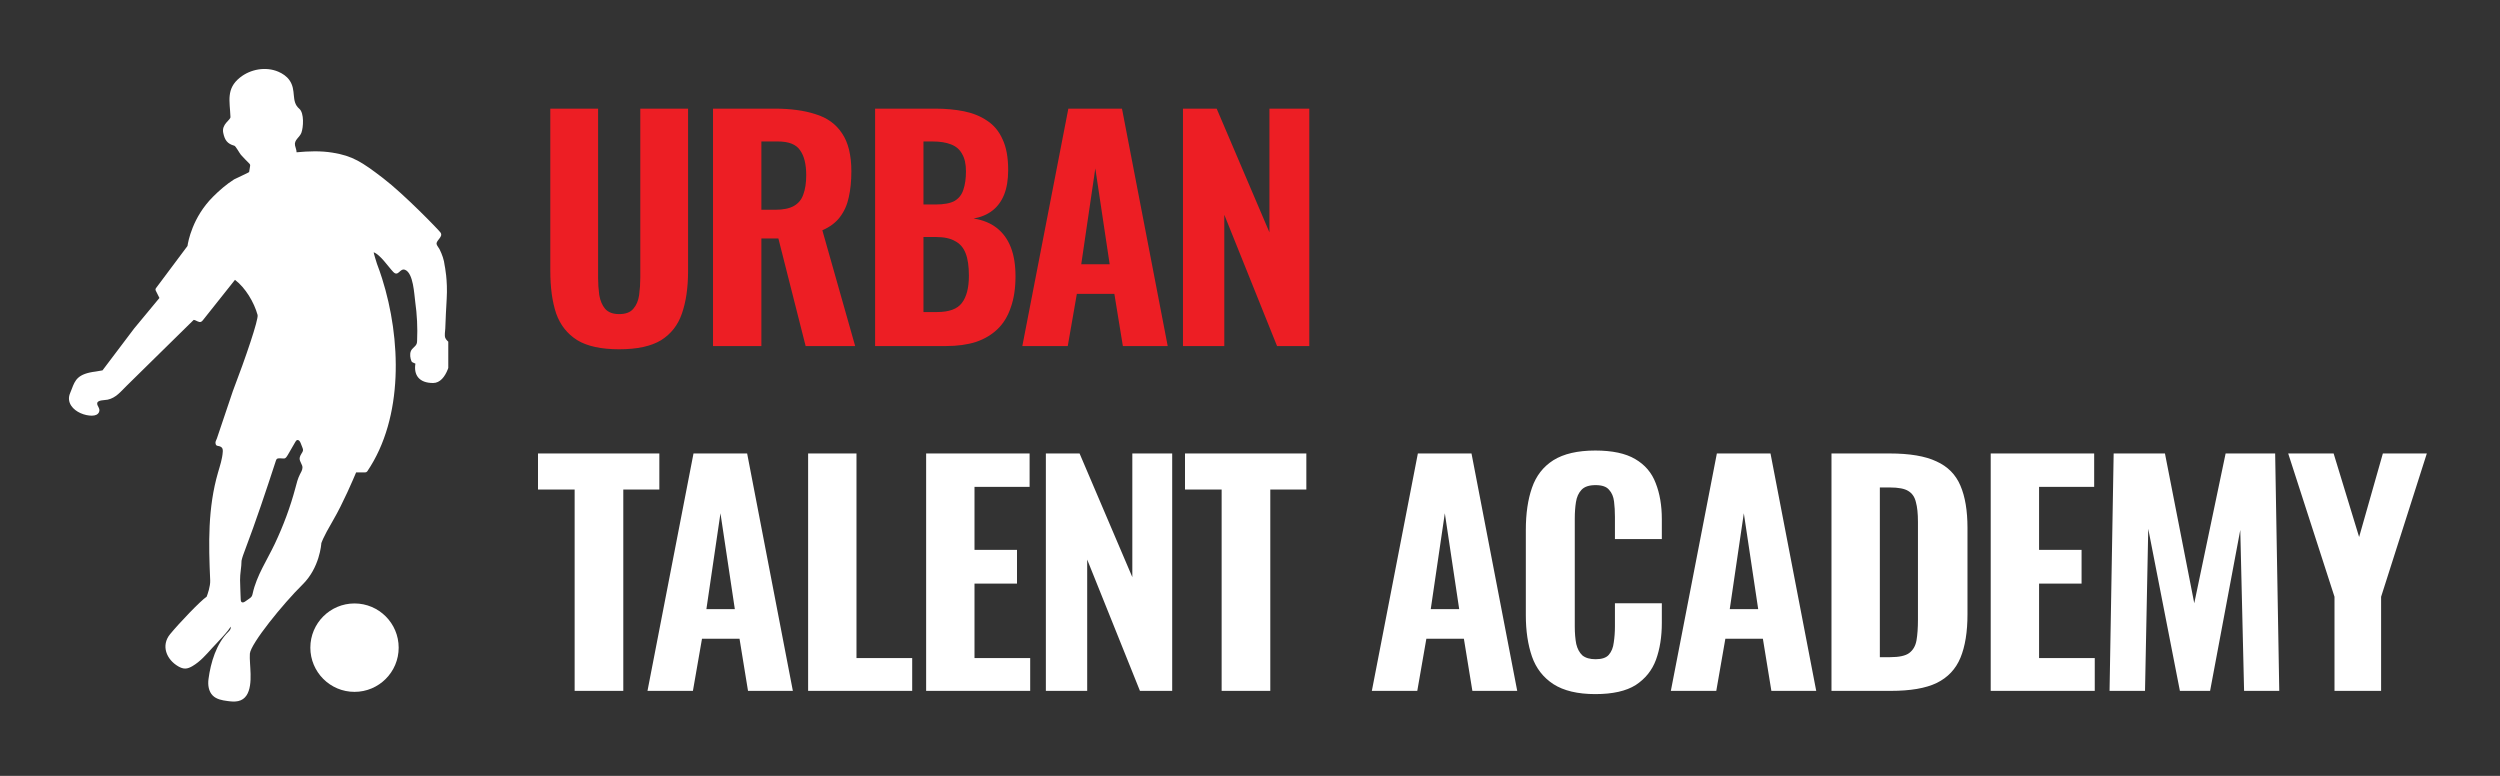
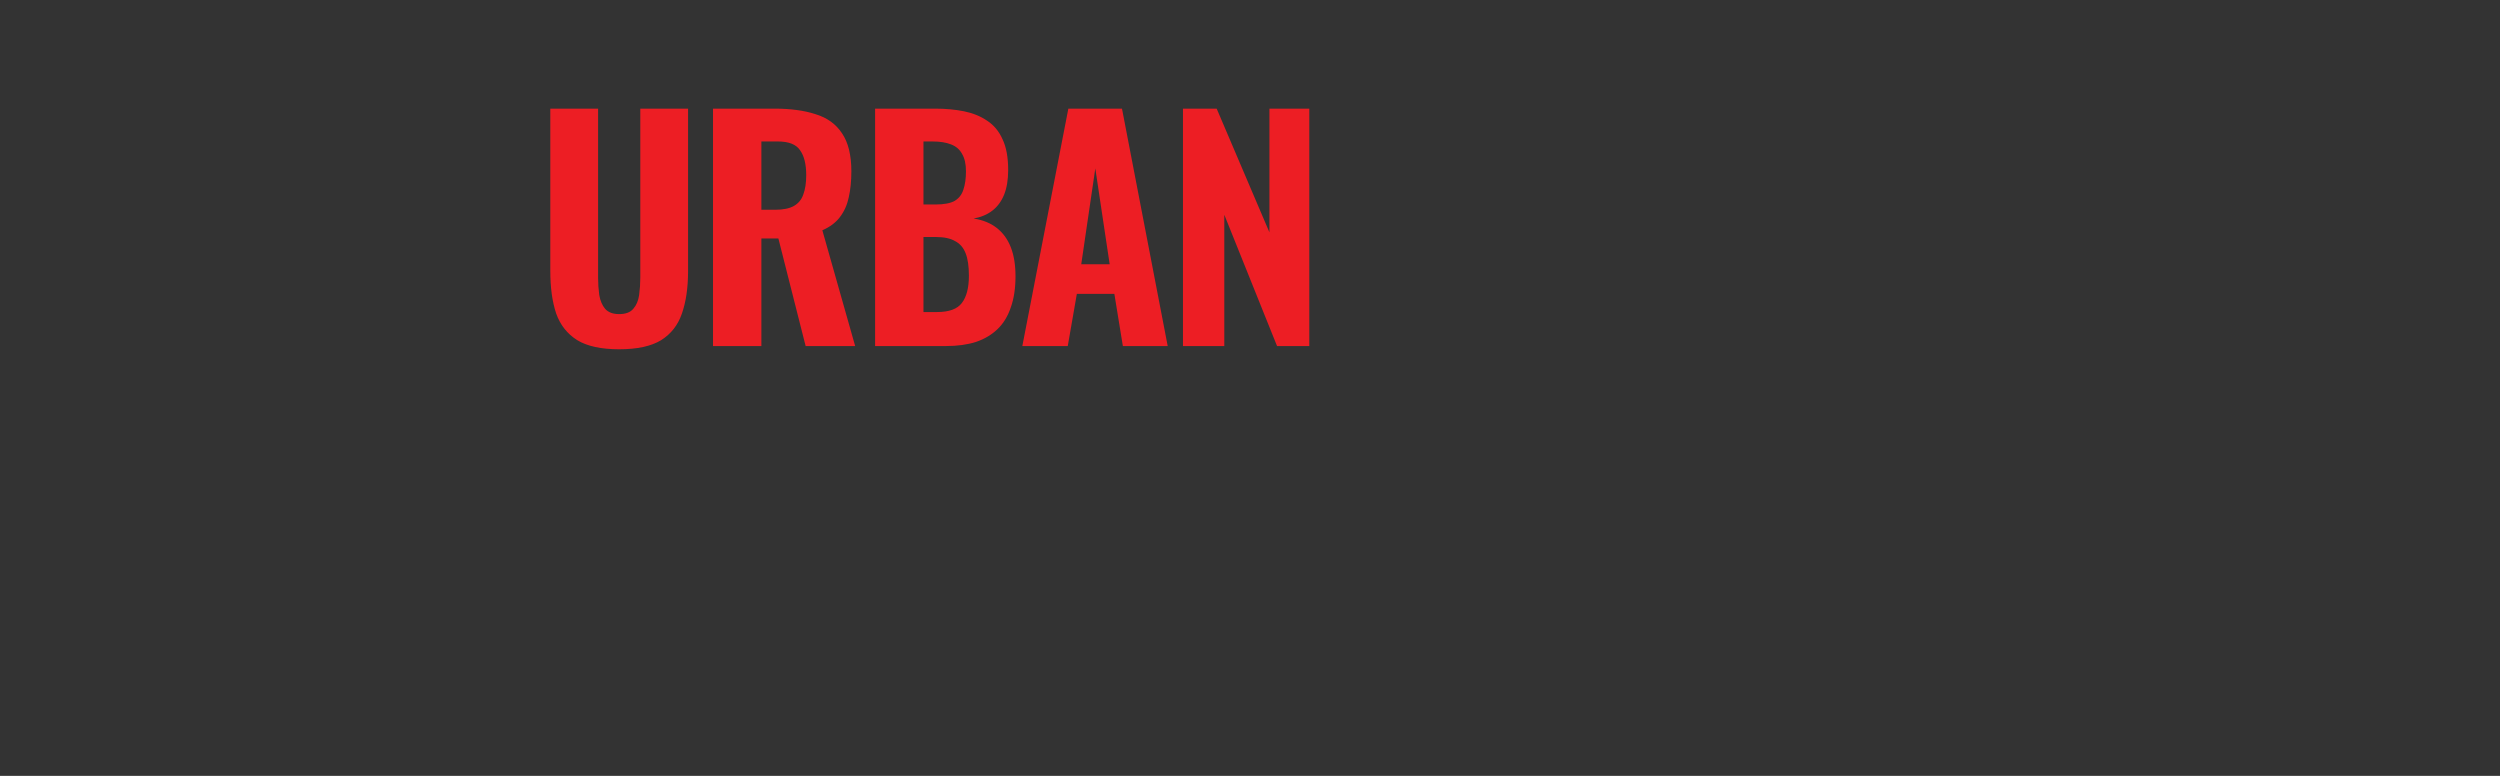
<svg xmlns="http://www.w3.org/2000/svg" width="145" height="45" viewBox="0 0 145 45" fill="none">
  <rect x="0" y="0" width="145" height="45" fill="#333333" stroke="none" />
  <path d="M35.913 20.258C34.87 20.258 34.06 20.082 33.482 19.731C32.904 19.368 32.496 18.852 32.258 18.184C32.031 17.504 31.918 16.682 31.918 15.719V6.301H34.689V16.11C34.689 16.45 34.712 16.784 34.757 17.113C34.814 17.442 34.927 17.708 35.097 17.912C35.278 18.116 35.55 18.218 35.913 18.218C36.287 18.218 36.559 18.116 36.729 17.912C36.91 17.708 37.024 17.442 37.069 17.113C37.114 16.784 37.137 16.45 37.137 16.11V6.301H39.908V15.719C39.908 16.682 39.789 17.504 39.551 18.184C39.324 18.852 38.922 19.368 38.344 19.731C37.766 20.082 36.956 20.258 35.913 20.258ZM41.355 20.071V6.301H44.925C45.855 6.301 46.648 6.408 47.305 6.624C47.974 6.828 48.484 7.196 48.835 7.729C49.198 8.261 49.379 8.998 49.379 9.939C49.379 10.505 49.328 11.01 49.226 11.452C49.136 11.883 48.965 12.262 48.716 12.591C48.478 12.908 48.138 13.163 47.696 13.356L49.6 20.071H46.727L45.146 13.832H44.16V20.071H41.355ZM44.16 12.166H44.976C45.429 12.166 45.786 12.092 46.047 11.945C46.308 11.797 46.489 11.576 46.591 11.282C46.705 10.976 46.761 10.602 46.761 10.16C46.761 9.525 46.642 9.043 46.404 8.715C46.178 8.375 45.747 8.205 45.112 8.205H44.16V12.166ZM50.756 20.071V6.301H54.241C54.842 6.301 55.397 6.352 55.907 6.454C56.417 6.556 56.865 6.737 57.25 6.998C57.647 7.258 57.947 7.621 58.151 8.086C58.367 8.539 58.474 9.134 58.474 9.871C58.474 10.426 58.395 10.902 58.236 11.299C58.078 11.684 57.851 11.99 57.556 12.217C57.262 12.444 56.899 12.597 56.468 12.676C57.001 12.755 57.449 12.937 57.811 13.22C58.174 13.503 58.446 13.877 58.627 14.342C58.809 14.806 58.899 15.367 58.899 16.025C58.899 16.716 58.809 17.317 58.627 17.827C58.457 18.337 58.202 18.756 57.862 19.085C57.522 19.413 57.103 19.663 56.604 19.833C56.106 19.991 55.528 20.071 54.87 20.071H50.756ZM53.561 18.099H54.343C55.046 18.099 55.528 17.923 55.788 17.572C56.06 17.221 56.196 16.694 56.196 15.991C56.196 15.447 56.134 15.016 56.009 14.699C55.885 14.37 55.681 14.132 55.397 13.985C55.125 13.826 54.757 13.747 54.292 13.747H53.561V18.099ZM53.561 11.86H54.258C54.746 11.86 55.114 11.792 55.363 11.656C55.613 11.508 55.783 11.293 55.873 11.01C55.975 10.715 56.026 10.358 56.026 9.939C56.026 9.519 55.953 9.185 55.805 8.936C55.669 8.675 55.454 8.488 55.159 8.375C54.876 8.261 54.513 8.205 54.071 8.205H53.561V11.86ZM59.295 20.071L61.964 6.301H65.075L67.727 20.071H65.126L64.633 17.045H62.457L61.93 20.071H59.295ZM62.712 15.328H64.361L63.528 9.769L62.712 15.328ZM68.612 20.071V6.301H70.567L73.627 13.475V6.301H75.939V20.071H74.069L71.009 12.455V20.071H68.612Z" fill="#ED1E24" />
-   <path d="M33.329 40.071V28.392H31.204V26.301H38.242V28.392H36.151V40.071H33.329ZM37.554 40.071L40.223 26.301H43.334L45.986 40.071H43.385L42.892 37.045H40.716L40.189 40.071H37.554ZM40.971 35.328H42.62L41.787 29.769L40.971 35.328ZM46.871 40.071V26.301H49.676V38.167H52.907V40.071H46.871ZM53.716 40.071V26.301H59.717V28.239H56.521V31.894H58.986V33.849H56.521V38.167H59.751V40.071H53.716ZM60.66 40.071V26.301H62.615L65.675 33.475V26.301H67.987V40.071H66.117L63.057 32.455V40.071H60.66ZM70.855 40.071V28.392H68.73V26.301H75.768V28.392H73.677V40.071H70.855ZM79.567 40.071L82.236 26.301H85.347L87.999 40.071H85.398L84.905 37.045H82.729L82.202 40.071H79.567ZM82.984 35.328H84.633L83.8 29.769L82.984 35.328ZM92.527 40.258C91.507 40.258 90.697 40.065 90.096 39.68C89.507 39.294 89.093 38.762 88.855 38.082C88.617 37.391 88.498 36.592 88.498 35.685V30.738C88.498 29.786 88.617 28.97 88.855 28.29C89.093 27.599 89.507 27.066 90.096 26.692C90.697 26.318 91.507 26.131 92.527 26.131C93.513 26.131 94.284 26.295 94.839 26.624C95.406 26.953 95.802 27.417 96.029 28.018C96.267 28.619 96.386 29.316 96.386 30.109V31.265H93.666V29.973C93.666 29.655 93.649 29.361 93.615 29.089C93.581 28.805 93.485 28.579 93.326 28.409C93.179 28.227 92.918 28.137 92.544 28.137C92.17 28.137 91.898 28.227 91.728 28.409C91.558 28.59 91.45 28.828 91.405 29.123C91.36 29.406 91.337 29.724 91.337 30.075V36.331C91.337 36.716 91.365 37.056 91.422 37.351C91.49 37.634 91.609 37.855 91.779 38.014C91.96 38.161 92.215 38.235 92.544 38.235C92.907 38.235 93.162 38.15 93.309 37.98C93.468 37.798 93.564 37.56 93.598 37.266C93.643 36.971 93.666 36.66 93.666 36.331V34.988H96.386V36.127C96.386 36.931 96.273 37.645 96.046 38.269C95.819 38.881 95.428 39.368 94.873 39.731C94.318 40.082 93.536 40.258 92.527 40.258ZM96.909 40.071L99.578 26.301H102.689L105.341 40.071H102.74L102.247 37.045H100.071L99.544 40.071H96.909ZM100.326 35.328H101.975L101.142 29.769L100.326 35.328ZM106.226 40.071V26.301H109.592C110.759 26.301 111.666 26.454 112.312 26.76C112.969 27.055 113.434 27.525 113.706 28.171C113.978 28.805 114.114 29.622 114.114 30.619V35.634C114.114 36.654 113.978 37.492 113.706 38.15C113.434 38.807 112.975 39.294 112.329 39.612C111.694 39.918 110.805 40.071 109.66 40.071H106.226ZM109.031 38.116H109.626C110.147 38.116 110.516 38.036 110.731 37.878C110.958 37.708 111.099 37.464 111.156 37.147C111.213 36.818 111.241 36.416 111.241 35.94V30.262C111.241 29.786 111.201 29.406 111.122 29.123C111.054 28.828 110.907 28.613 110.68 28.477C110.465 28.341 110.108 28.273 109.609 28.273H109.031V38.116ZM115.461 40.071V26.301H121.462V28.239H118.266V31.894H120.731V33.849H118.266V38.167H121.496V40.071H115.461ZM122.354 40.071L122.592 26.301H125.567L127.267 34.988L129.086 26.301H131.959L132.197 40.071H130.157L129.936 30.738L128.185 40.071H126.434L124.598 30.67L124.411 40.071H122.354ZM135.401 40.071V34.614L132.715 26.301H135.35L136.829 31.146L138.206 26.301H140.756L138.104 34.614V40.071H135.401Z" fill="white" />
  <g clip-path="url(#clip0_477_2691)">
-     <path d="M20.561 40.128C21.976 40.128 23.123 38.98 23.123 37.564C23.123 36.148 21.976 35 20.561 35C19.147 35 18 36.148 18 37.564C18 38.98 19.147 40.128 20.561 40.128Z" fill="white" />
    <path d="M25.828 19.602C25.769 19.457 25.819 19.216 25.826 19.061C25.848 18.484 25.872 17.907 25.908 17.331C25.973 16.259 25.797 15.427 25.792 15.407C25.757 15.073 25.64 14.75 25.491 14.451C25.454 14.377 25.324 14.225 25.32 14.145C25.309 13.916 25.715 13.736 25.552 13.491C25.46 13.353 23.452 11.278 22.219 10.334C20.985 9.388 20.448 9.042 19.29 8.854C18.593 8.742 17.901 8.768 17.201 8.833C17.201 8.698 17.139 8.572 17.112 8.439C17.046 8.118 17.377 7.973 17.479 7.704C17.597 7.395 17.652 6.558 17.36 6.309C16.853 5.878 17.215 5.245 16.781 4.641C16.624 4.422 16.39 4.265 16.142 4.159C15.416 3.849 14.529 4.009 13.918 4.498C13.1 5.153 13.331 5.867 13.367 6.789C13.373 6.966 12.84 7.195 12.948 7.707C13.034 8.115 13.173 8.337 13.595 8.453C13.671 8.474 13.901 8.898 13.97 8.976C14.121 9.149 14.287 9.31 14.448 9.474C14.473 9.499 14.497 9.525 14.506 9.559C14.512 9.585 14.508 9.613 14.504 9.639C14.486 9.751 14.468 9.863 14.45 9.975C14.444 10.008 13.652 10.357 13.576 10.405C13.129 10.691 12.724 11.041 12.35 11.416C11.162 12.605 10.911 14.011 10.875 14.266L9.047 16.712C9.016 16.754 9.011 16.81 9.034 16.856L9.247 17.282L7.782 19.05L5.946 21.481L5.56 21.548C4.5 21.677 4.359 22.046 4.163 22.559C4.134 22.635 4.104 22.716 4.067 22.801C3.959 23.054 3.982 23.307 4.131 23.532C4.382 23.91 4.92 24.109 5.323 24.109C5.534 24.109 5.675 24.043 5.738 23.913C5.847 23.692 5.608 23.547 5.639 23.38C5.674 23.19 6.062 23.22 6.246 23.18C6.721 23.078 7.004 22.712 7.332 22.389C7.76 21.968 8.189 21.547 8.617 21.125C9.49 20.267 10.362 19.41 11.235 18.553C11.386 18.57 11.525 18.725 11.664 18.664C11.71 18.644 11.743 18.602 11.775 18.563C12.393 17.786 13.011 17.008 13.629 16.23C14.235 16.689 14.74 17.537 14.941 18.271C14.998 18.533 14.256 20.723 13.502 22.694C13.311 23.261 13.12 23.829 12.928 24.397C12.812 24.741 12.696 25.085 12.58 25.43C12.558 25.494 12.493 25.608 12.497 25.676C12.512 25.944 12.673 25.802 12.848 25.944C12.92 26.002 12.926 26.107 12.921 26.199C12.896 26.61 12.761 27.006 12.646 27.403C12.047 29.468 12.098 31.54 12.191 33.658C12.207 34.006 12.039 34.47 11.985 34.609C11.625 34.85 10.401 36.131 9.868 36.779C9.322 37.441 9.654 38.257 10.346 38.653C10.47 38.724 10.606 38.779 10.748 38.777C10.892 38.774 11.028 38.712 11.153 38.64C11.614 38.373 11.961 37.967 12.314 37.576C12.415 37.464 13.423 36.425 13.357 36.341C13.43 36.435 13.331 36.562 13.245 36.646C12.546 37.325 12.216 38.443 12.093 39.387C12.048 39.726 12.098 40.103 12.341 40.344C12.559 40.559 12.882 40.619 13.184 40.658C13.393 40.686 13.607 40.71 13.812 40.665C14.689 40.473 14.539 39.163 14.504 38.507C14.491 38.264 14.479 38.054 14.492 37.913C14.542 37.327 16.431 35.002 17.545 33.907C18.546 32.926 18.634 31.555 18.636 31.514C18.639 31.503 18.7 31.235 19.321 30.175C19.895 29.194 20.504 27.761 20.656 27.398H21.187C21.232 27.398 21.275 27.375 21.302 27.337C23.424 24.206 23.261 19.634 22.163 16.158C22.072 15.869 21.972 15.582 21.864 15.3C21.845 15.25 21.654 14.624 21.674 14.632C22.065 14.776 22.511 15.461 22.807 15.77C23.106 16.083 23.191 15.53 23.494 15.65C23.979 15.843 24.022 17.067 24.081 17.486C24.188 18.241 24.226 19.006 24.192 19.768C24.189 19.828 24.187 19.889 24.164 19.943C24.091 20.118 23.897 20.189 23.827 20.372C23.761 20.544 23.793 20.782 23.864 20.948C23.878 20.979 23.903 21.005 23.934 21.019L24.094 21.091C24.04 21.417 24.093 21.688 24.246 21.882C24.422 22.102 24.715 22.214 25.121 22.214C25.93 22.214 26.234 20.771 26.179 20.158C26.153 19.861 25.939 19.825 25.836 19.617C25.834 19.612 25.831 19.606 25.829 19.6L25.828 19.602ZM17.524 27.001C17.536 27.034 17.544 27.073 17.543 27.122C17.54 27.266 17.457 27.393 17.392 27.521C17.268 27.765 17.203 28.033 17.134 28.297C16.838 29.412 16.434 30.491 15.942 31.533C15.494 32.482 14.884 33.38 14.656 34.419C14.643 34.48 14.63 34.542 14.596 34.594C14.561 34.648 14.508 34.686 14.455 34.722C14.38 34.775 14.305 34.827 14.23 34.879C14.166 34.923 14.082 34.969 14.018 34.924C13.97 34.891 13.963 34.822 13.961 34.763C13.949 34.393 13.93 34.021 13.924 33.65C13.917 33.269 14.009 32.891 14.009 32.519C14.056 32.306 14.135 32.101 14.212 31.898C14.858 30.19 15.436 28.457 16.002 26.72C16.015 26.68 16.03 26.637 16.065 26.612C16.093 26.591 16.131 26.587 16.166 26.585C16.531 26.57 16.517 26.692 16.721 26.338C16.856 26.104 16.991 25.87 17.127 25.635C17.154 25.587 17.188 25.535 17.241 25.523C17.335 25.5 17.402 25.608 17.438 25.699C17.47 25.781 17.504 25.864 17.536 25.948C17.558 26.003 17.58 26.06 17.574 26.119C17.567 26.188 17.524 26.248 17.487 26.308C17.282 26.643 17.409 26.702 17.523 27L17.524 27.001Z" fill="white" />
  </g>
  <defs>
    <clipPath id="clip0_477_2691">
-       <rect width="26" height="43" fill="white" transform="translate(0 0.929)" />
-     </clipPath>
+       </clipPath>
  </defs>
</svg>